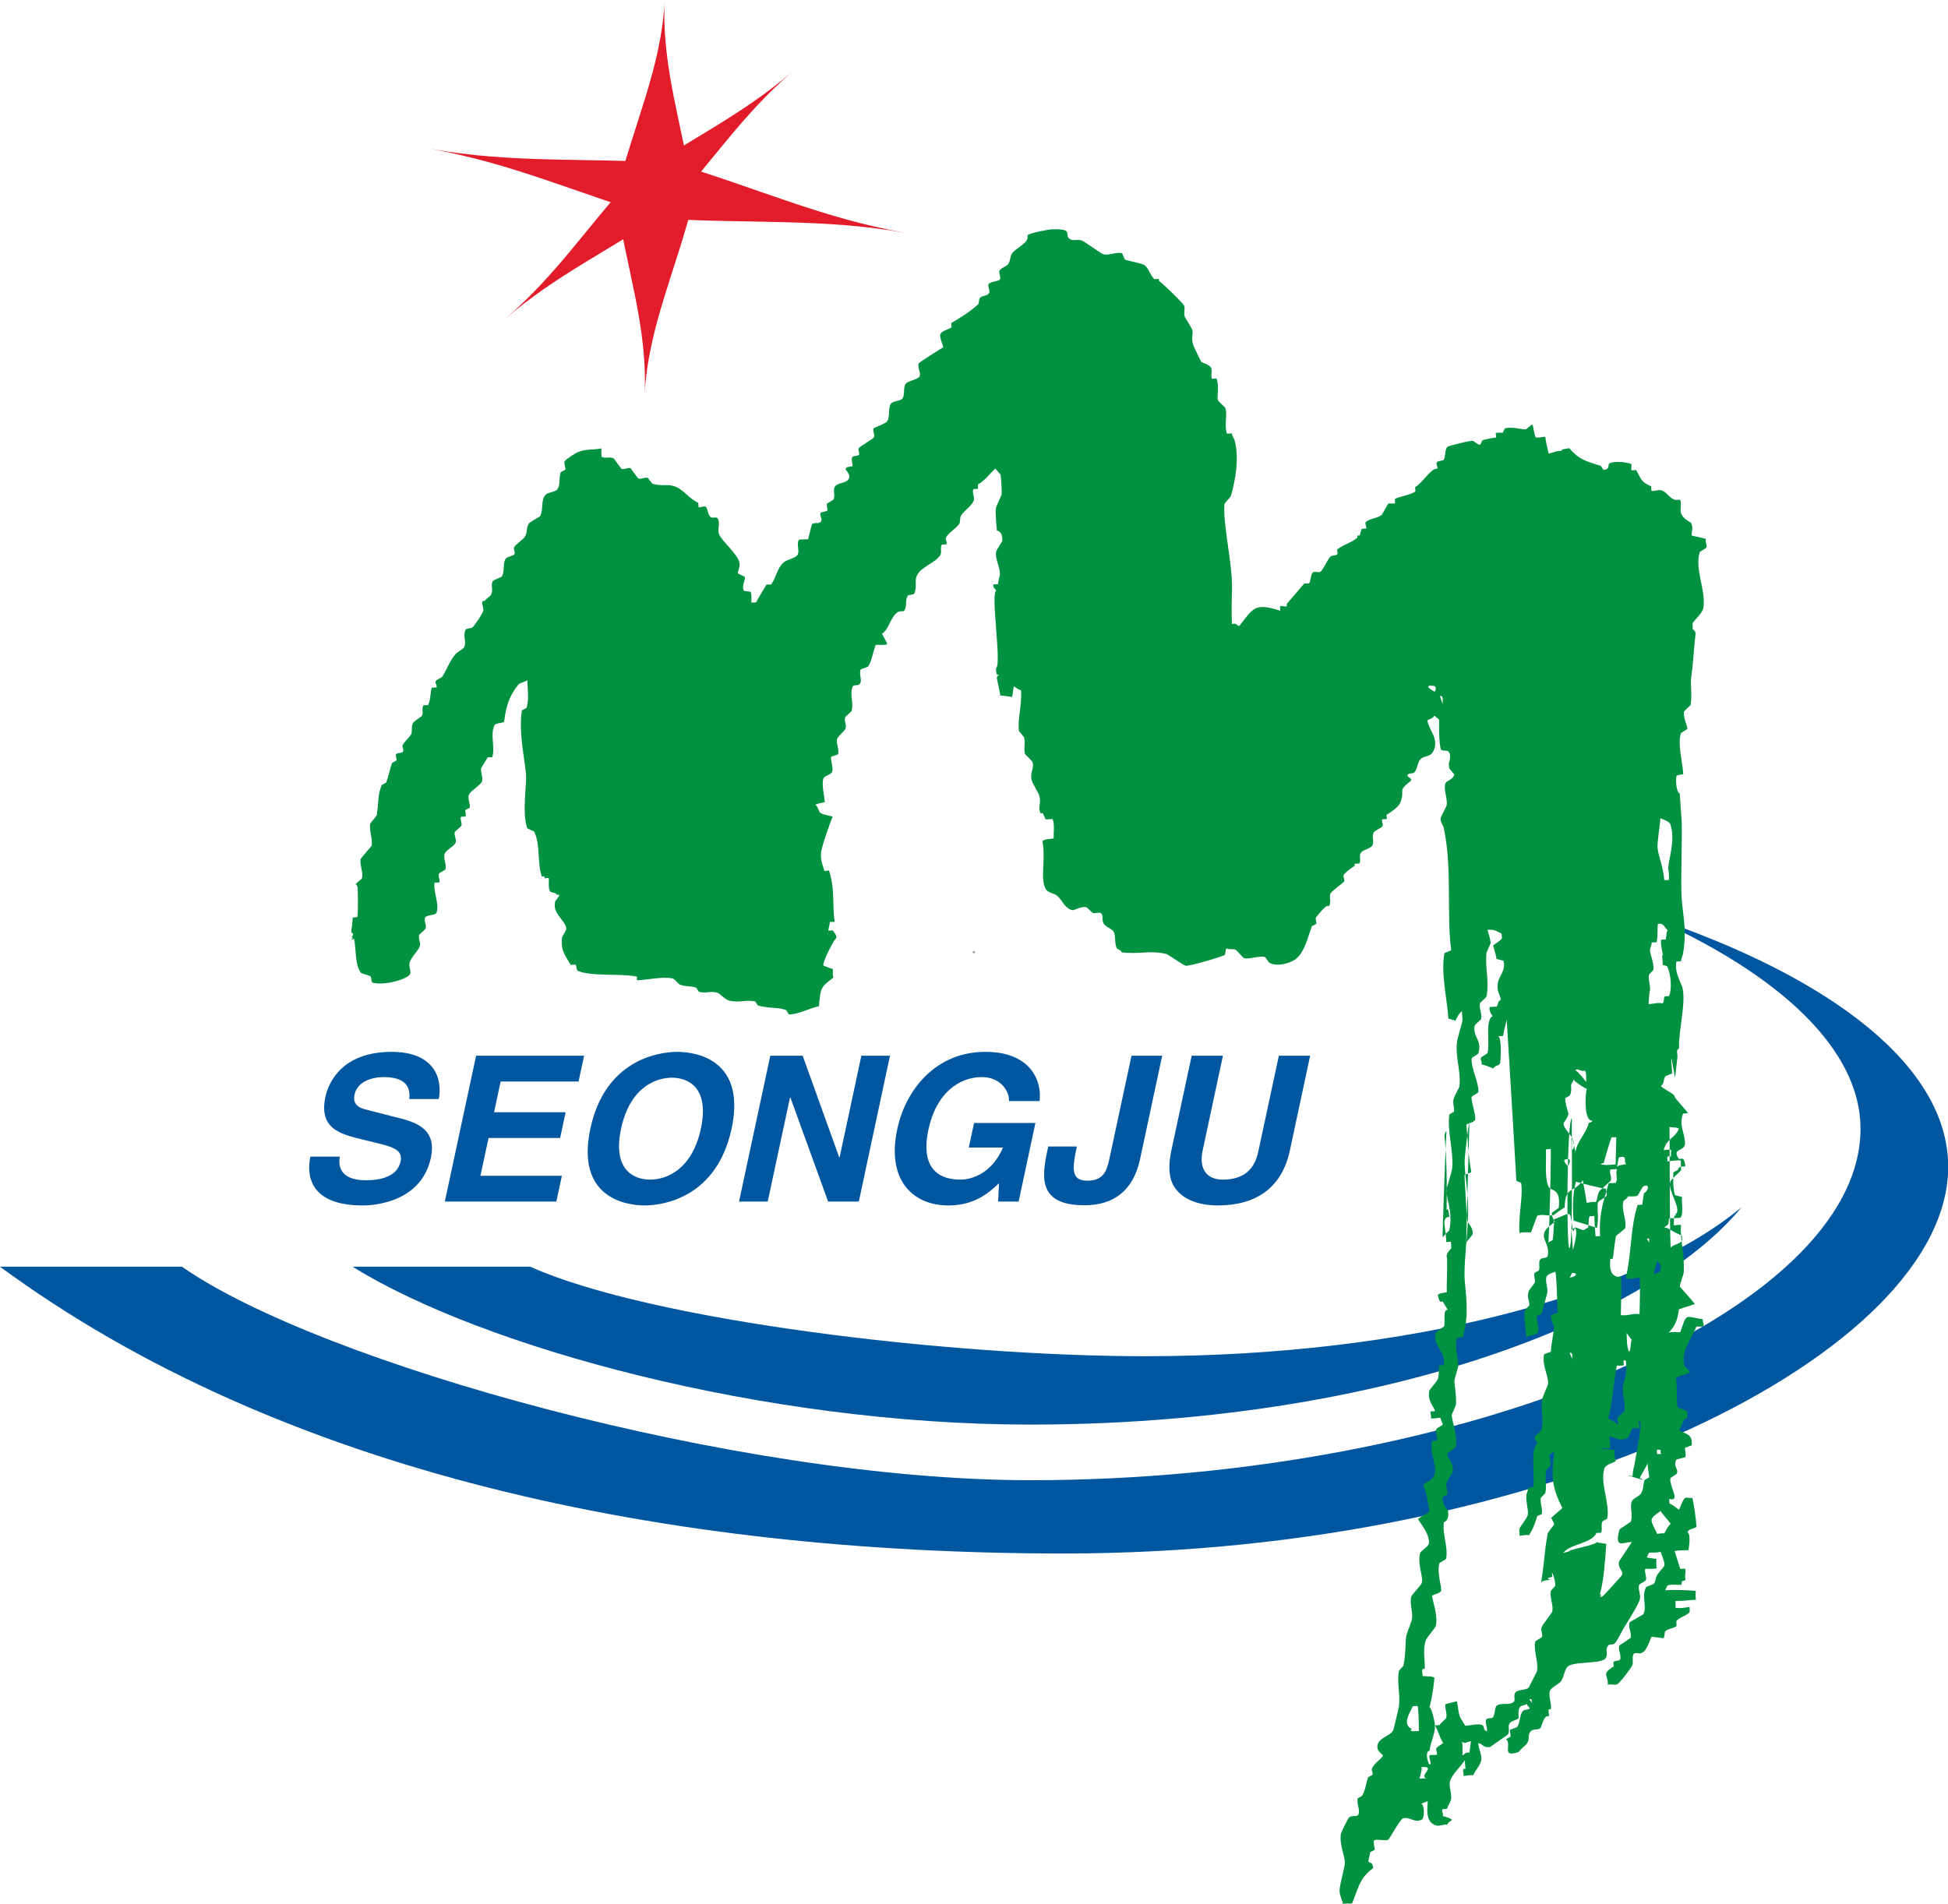
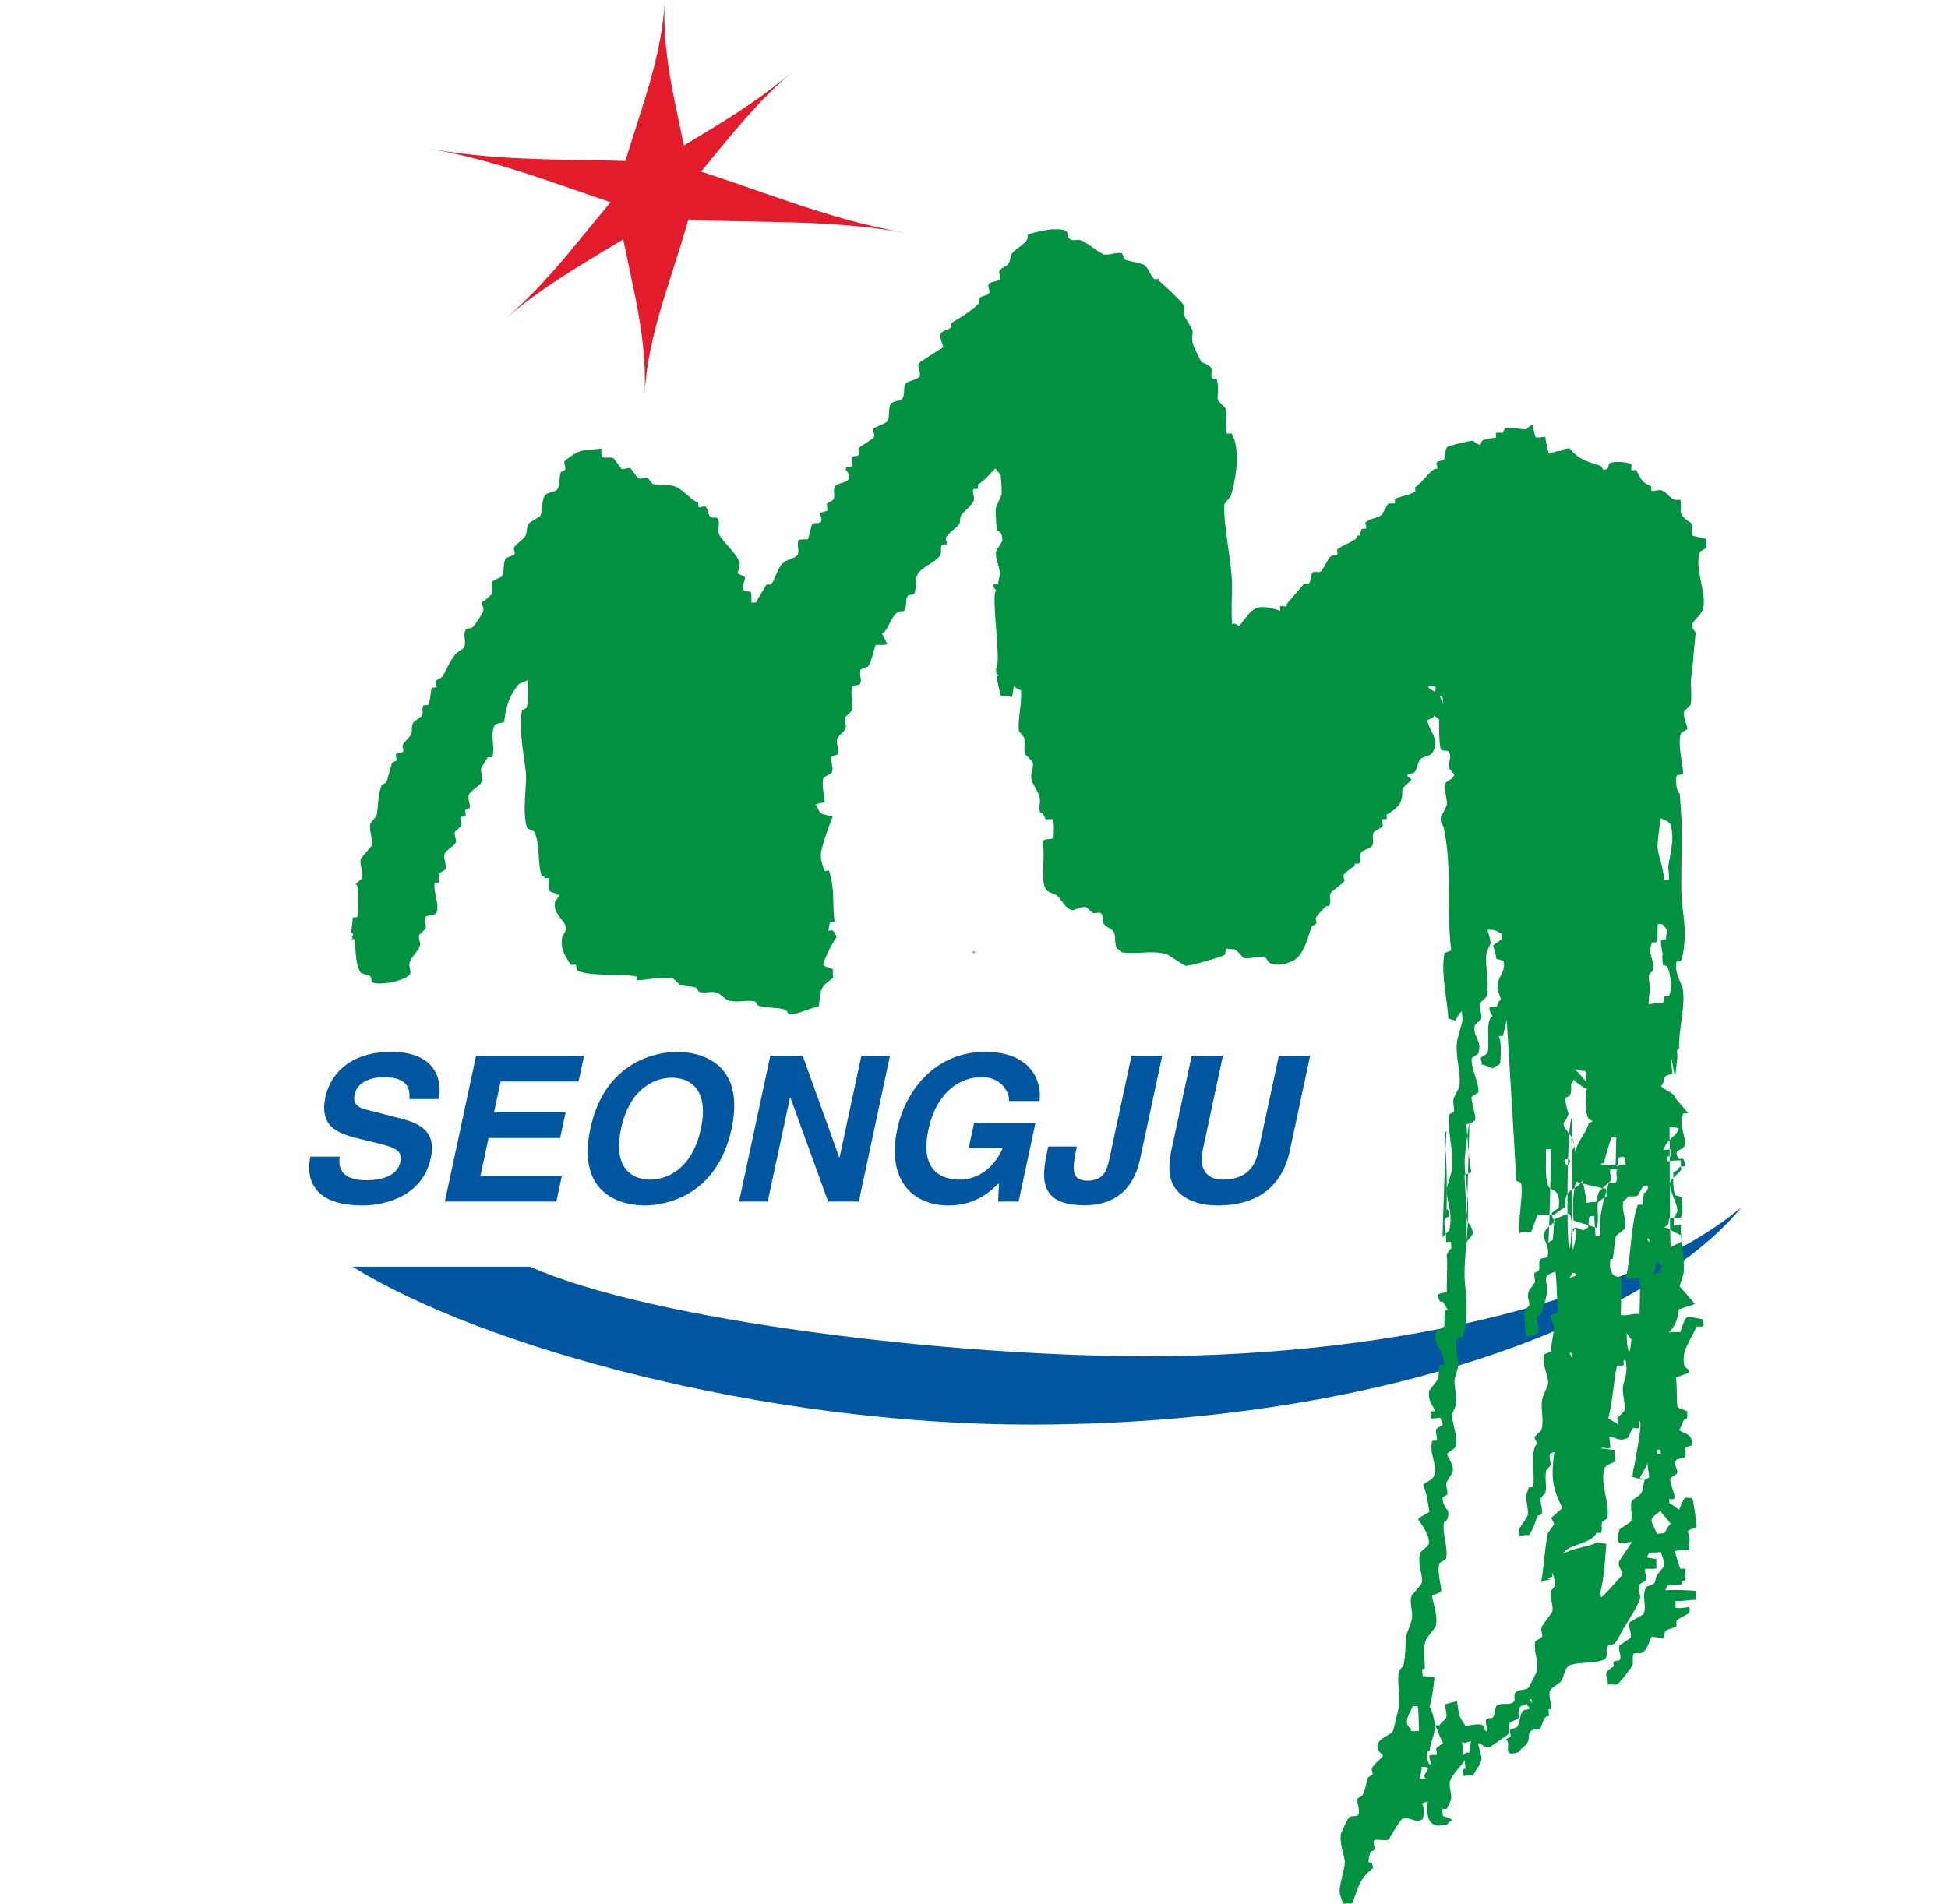
<svg xmlns="http://www.w3.org/2000/svg" width="460.399pt" height="450pt" fill-rule="evenodd" viewBox="0 0 460.399 450">
  <path d="M224.251 1151.98c43.463 0 84.827-7.55 116.517-21.35 17.672-7.67 30.914-16.75 38.493-26.03-23.114 19.2-72.634 32.47-129.996 32.47-42.817 0-107.728-7.73-134.1-19.52H76.449c28.148 17.51 89.543 34.43 147.802 34.43" style="fill:#00569f;stroke:none" transform="translate(.461 -911.988)scale(1.084)" />
-   <path d="M358.672 1040.92c29.502 13.02 46.553 29.54 46.553 46.53 0 40.11-86.25 76.66-180.974 76.66-63.694 0-154.862-25.51-185.005-46.56H-.425c61.29 45.04 145.225 62.54 231.944 62.54 106.525 0 192.82-44.01 192.82-84.34 0-21.86-25.411-41.46-65.667-54.83" style="fill:#00569f;stroke:none" transform="translate(.461 -911.988)scale(1.084)" />
  <path d="M140.099 927.548c.79-14.974 6.931-27.328 10.707-42.743-2.179-15.627-7.057-28.48-6.305-43.405-.752 14.925-6.932 27.291-10.665 42.719 2.173 15.625 7.053 28.455 6.263 43.429" style="fill:#e21c2a;stroke:none" transform="translate(.461 -911.988)scale(1.084)" />
  <path d="M143.823 888.974c19.082 1.177 35.03-.076 52.933 3.082-17.903-3.158-32.182-9.785-50.314-15.178-19.088-1.197-34.996.106-52.971-3.09 17.975 3.196 32.208 9.796 50.352 15.186" style="fill:#e21c2a;stroke:none" transform="translate(.461 -911.988)scale(1.084)" />
  <path d="M144.925 887.5c9.916-10.929 16.526-21.181 27.342-30.499-10.816 9.318-22.444 14.801-35.04 23.261-9.951 10.945-16.509 21.139-27.371 30.478 10.862-9.339 22.477-14.814 35.069-23.24" style="fill:#e21c2a;stroke:none" transform="translate(.461 -911.988)scale(1.084)" />
  <path d="M229.123 891.322c4.788-.136 2.321 1.287 3.729 2.134.814.508 1.521-.05 2.562.314.725.258 4.193 2.859 4.772 3.017 1.245.268 2.763-.564 4.039-.255 0 0 .526 1.315.622 1.394.589.247 3.65.848 4.149 1.132 1.044.674 1.335 2.28 2.242 3.134l1.015-.05c.007.162.025.339.025.464.529.232 5.104 4.663 5.42 5.288.355.684-.071 1.636.148 2.332.169.63 1.586 2.46 1.731 3.2.151.567-.349 1.703.192 3.236 0 0 1.525 3.336 1.799 3.649 0 0 1.829.586 2.104 1.292.247.768-.164 1.502.135 2.304l1.011-.05c.649 1.769.061 3.882.285 4.666.12.388 1.61 1.6 1.662 1.812.462 1.718-.327 3.869.342 5.55l1.007-.058c.117.48.607 1.383.607 1.383 1.187 4.033.062 9.388-.765 12.217-.146.435-1.37 1.501-1.421 1.909-.35 4.185 1.74 12.908 1.663 18.163-.042 1.857-.178 5.351 0 7.936.871-.379 1 .264 1.57.399 3.031-3.807 3.235-5.179 8.963-3.331l-.084-.937c.548-.292.972.201 1.518-.092 0-.148-.028-.308-.028-.47l3.801-4.437 1.051-.029c.464-.667.309-1.912.83-2.397.295-.277 1.216.038 1.534-.089.702-.296 1.75-3.015 2.364-3.409.435-.305 1.306-.098 1.486-.55l-.096-.933c1.303-1.072 3.161-1.497 4.42-2.596 0-.162-.005-.294-.005-.462h.522l.399-1.445 1.028-.09c.127-.299-.379-1.136-.121-1.385.986-.861 2.435-.784 3.49-1.585l1.388-2.42c.301-.156 1.228.044 1.525-.127l-.063-.911c.87-.537 3.486-.887 4.483-1.655l-.054-.937c1.653-1.012 2.775-3.187 4.321-3.971.171-.029.379-.029.513-.038.187-.528-.391-.915-.084-1.41.19-.357 1.316-.298 1.496-.549.425-.731.197-2.396.845-2.859.214-.161 4.83-1.371 5.54-1.261.127.038 1.103.914 1.574.839l.449-.949c.784-.322 3.024-.639 3.024-.639l-.109-.935c.406-.18 1.214-.062 1.522-.084.084-.127.442-.96.504-.96 1.626-.452 3.71.331 4.567.197.142-.038 1.017-.947 1.458-.999.044.052.441 2.571.685 2.744.258.196 1.712-.098 2.08-.113.023.614.436 2.497.746 3.681 1.048-.231 1.5-.621 2.971-.621-.877-.259 1.526-.563 1.526-.563 1.943 2.349 3.467 2.824 6.863 3.854l.546.857c1.629-.031.796-1.225 1.436-1.45 1.136-.528 3.872-.19 4.625.184.21.087-.096 1.146.092 1.388l1.018-.067c1.144 2.067 1.021 2.572 3.267 3.549l.024.949c.474.222 1.542-.226 2.042-.113 1.291.234 1.818 1.796 3.225 2.14l.996-.056c.372.55 0 2.107.174 2.793.304 1.313 2.106 2.123 2.189 2.211.688 1.323 0 2.182.174 2.806 1.65.418 1.935.388 3.117.75-.256.503.242 1.321.117 1.859-.056.138-1.396.86-1.48 1.023-1.17 3.652 1.396 8.361.795 12.114-.258 1.315-1.761 2.402-2.364 3.4 0 0 .048 1.306.048 1.421 0-.31.676.329.605.887-.404 3.617-.529 6.552-.933 9.399-.258 1.635.237 3.957-.145 6.098-.017.077-1.371 1.227-1.424 1.478-.265 1.197.803 3.243.723 3.709-.025.18-1.395.81-1.433 1.03-.735 2.34.408 6.39.533 8.86-.522.16-1.467.1-1.499.53-.17 1.04 0 3.42.738 3.71l.344 5.12.079.93c.103 3.89-.157 11.08-.079 14.98.041 4.86 1.397 7.9.348 14.02 0 0-.348.91-.426 1.54l-1.004.04c-.447 2.62 1.082 4.52 1.374 5.9.709 3.49-.983 9.41-.774 13.02-.77.48-.323.94-.369 1.99-.03-.06-.478 4.43-.532 4.43-.181-1.37-.738-3.83-.774-4.38-.128 1.14.153 2.28.153 3.45 0 .03-1.391.53-1.447.58-.503.63-.257 1.57-.907 2.06-.49.33 3.029 1.82 2.891 2.37-.134.25 3.055 3.54 2.864 3.65l-1.006.08c-.999 2.49.301 3.98.422 6.44 0 1.9-2.817 1.05-1.514 3.2.504.92 1.186-1.04 1.577 1.89 0 .06-1.577-.21-1.577.73-.104.06-1.024.56-1.024.56-.116 1.37-.082 3.64.342 4.98l1.547.41c-.164 1.25.353 3.33-.269 4.43-.132.23-2.219.15-2.537.2-.233.7.039 1.08-.424 1.51-1.208.97-.711.1.575.92.684.49 1.79.99 2.612 1.34l.078 1c-.245.79-2.203 1.02-2.459 1.62-.343.71-.231-26.72-.343-26.31.886.22 1.328-.06 2.074.41-.854 2.07-2.68 2.1-3.312 4.64.318 0 1.238-.21 1.556-.07.19.12-.115 1.2.085 1.46-1.622-.22-.403.69-.949 1.08.911-.05 2.067-.34 3.033-.19 0 .15.011 1.94.116 1.98-.529.78-2.037 1.85-2.4 2.62-.749 1.64 2.644 6.18 1.148 7.06.011.14.011.33.052.49-.525-.92-.427 2.02-.427 2.02.244-.05 1.283-.26 1.549-.1-.247 3.27.796 5.6.595 10.36 0 .29-.923 2.72-.842 3.06 0 0 3.167 3.61 3.29 3.77-1.193.5-2.273.7-3.494 1.19-.299 2.42-.883 3.7-2.254 5.1.626-.27 1.865-.1 2.546-.12 1.505-4.3.884-3.43 4.958-2.81-.258.22.361 1.3.086 1.47-.293.22-1.242.1-1.519.1-1.03 2.74-3.525 5.36-2.596 8.64.121.19.875.6 1.123 1.39-1.346.56-1.948.6-2.994 1.15.298 1.91.097 5.77.374 6.46 0 0 2.013.82 2.097.85 0 .02.105 2.31-.416 1.52-.677.72-.797 1.77-1.358 2.58 1.2.9 3.029.66 2.74 3.31l-1.486.59c.041.39.273 1.6.104 1.95-.104.21-1.926.45-1.984.64-.733 1.57.538 1.81.138 2.98-.02.12-1.43.92-1.43 1.06-.203 1.87 2.322 5.19-.242 4.48l.039.99c.863.31 1.495 1.02 2.121 1.38.203-.51.853-2.37 1.358-2.61.392-.14 1.236.21 1.524-.04.325 1.65.767 4 .888 6.4-.721.42-1.558.41-1.971 1.09.941.71.177 3.88.25 3.96-1.488.07-1.526-.02-3.034.19.359 1.11.662 2.19 1.23 3.89l1.05-.04c.289.83-.219 1.61.14 2.43-.981.61-.754-.23-.953 1.09-.851.05-2.324-.19-3.066.19l-.434 1c2.392-.15 4.869 0 6.637.13 0 .17-.09 1.83.075 1.93-1.718.1-2.674.29-4.562.3.098 0 .098 1.39.098 1.48 1.6.16 1.669-.08 3.043-.18l.049.97c-.193.77-2.691 1.41-2.922 2.16l.032 1.01c-.675.58-1.825.52-2.45 1.15-.225.22-.076 1.3-.421 1.51 0 0-2.048-.3-2.57-.33-.556 1.11-1.019 3.2-2.321 3.61-.301.08-1.33-.16-1.53.09-.509.5-.061 1.76-.328 2.51-.339.68-2.72 3.91-3.351 4.17-.562.24-1.504-.16-2.033.13.212-2.23-1.549-2.28 1.309-4.03l-.071-.98c.437-.39 1.33-.12 1.486-.6.273-.95-.502-2.09-.194-2.98l2.458-1.66c.333-1.05-.654-2.42-.166-3.45l2.941-1.69c.921-1.8-.521-3.9.653-5.99.04-.04 1.419-.54 1.492-.58.674-.52.394-1.33.892-2.03 1.678-2.51 2.156-1.21.733-5.05-.852.27-1.698.14-2.526.19-.051.08-.463 1.01-.463 1.01.188.17 1.94.34 2.069.35 0 .27-.09 1.87.115 2.02-.465.27-1.977.12-2.544.14-.228.72.36 1.74.15 2.46-.104.28-1.393.81-1.496 1.08-.275.94.361 2.03.197 2.97-.226 1.27-2.891 5.32-3.686 6.68-.312.59-1.393 2.74-1.857 3.12-.592.43-1.083-.05-1.492.57-.575.87.092 1.62-.375 2.51-.729 1.54-7.436.65-8.483 2.08-.704.96-.616 2.03-1.325 3.07-.499.64-2.173 1.34-2.421 2.11-.377 1.15.422 2.8.213 3.98-.142.01-.318.02-.465.02-.147.04.103 1.31.045 1.47-.17.05-.293.05-.489.05-.829.45-1.104 2.3-1.378 2.59-.476.42-1.563.16-2.022.61-1.125 1.01.304 2.1-1.81 3.59l-.982 1.04c-3.886 1.26-1.274-1.74-2.69-2.83.162-.1.926-.46.988-.56.099-.3-.222-1.21-.093-1.48 0-.06 1.423-.51 1.491-.59.712-.77.579-2.83 1.312-3.53.386-.42 1.18-.15 1.511-.62-.104-.19-.824-.67-.549-.94-.182.21-1.332.37-1.499.6-.761.74-.295 2.33-.4 2.48-.277.45-1.62.65-1.945 1.13-.505.78.11 1.47-.375 2.48l-3.914 2.74c-1.668.23-1.549-.79-2.598-.82.196 1.42.745 2.43.712 3.42-.062 1.27-1.36 2.49-1.815 3.58-.426-.15-1.65.1-2.052.14.062-.46-.499-1.82.402-1.53 0-.21-.217-1.88-.098-1.98-.803 1.3-2.892 3.16-3.296 4.7-.284 1.22.482 2.68.235 3.96-.044.31-.666 1.32-.879 2l-.986.08c-.283.59.307.92.038 1.47.989.32 1.393.37 2.096.86 0 0-1.441.89-.935 1.08-.76-.22-1.837.35-2.521.16-2.46-.69-1.968-3.57-1.893-5.36-.292.23-1.193.48-1.47.62.794-.09.82 3.12.191 3.45-1.634.8-2.681-.73-4.097-.27-.755.27-2.889 4.46-3.257 4.67-.717.32-2.54-.28-3.063.16-.245.23.191 1.72.124 2.01-.054.09-.84.44-.982.56.029.14-.318 1.39-.392 2 1.096.83.534-.24 1.096 1.4-3.068 2.3-3.125 4.06-4.655 7.77-.312.03-1.779-.11-2.01.14-.02-.19-.02-.36-.047-.54-.029.14-.685-1.69-.655-2.41.029-1.42 1.149-5.08 1.149-6.05.042-1.59-1.262-4.06-.848-6.37.052-.28 1.528-3.4 1.805-3.59.694-.49 1.677.03 2.011-.63.401-.96-.442-2.44-.171-3.48l.937-.54c.823-1.43.803-2.43 1.337-4.06l.972-.55c.137-.6-.387-.96-.071-1.5.407-.9 1.715-1.77 2.367-2.64-.397-.72-1.488-.92-1.197-2.4.387-1.6 2.743-1.91 3.413-3.17.108-.27 1.232-5.09 1.232-5.09.355-2.99-.503-5.23.026-7.9l.945-1.06c.555-2.46.426-5.16.623-6.47.152-.81 1.223-3.1 1.297-4.06.102-1.39-.543-3.15-.214-4.46.126-.7 2.178-2.44 2.325-3.16.353-1.25-1.004-3.98-.38-6.42.11-.47 1.821-1.43 1.912-2.09.228-1.95-1.62-4.13-2.372-5.32.823-.77 1.528-.91 2.51-1.62-.546-2.89-.524-3.68-1.383-5.88.837-.79 2.109-.98 2.449-2.16.635-2.67-1.137-4.19-.5-7.42l1.006-.05c.27-.89-.384-1.62-.107-2.46.072-.32 1.397-.81 1.434-1.09l-.559-1.46c-.533.04-1.588.29-2.048.13.126-.13-.055-1.26-.097-1.5l1.041-.05c-.51-1.4-1.627-2.1-1.307-4.39.088-.36 1.709-2.08 1.878-2.6.406-1.24.035-1.72.349-3.01l.989-.02c.372-3.01-2.301-4.06-1.909-6.86 0-.32 1.95-1.6 1.95-1.6.268-.67-.324-4.08.83-3.54 0 0-1.083-1.78-1.154-1.93-.854.53-.876-1.02-1.075-1.41.58-.47.918-.3 1.976-.58-.034-2.33.125-3.99.069-7.46 0 0-.522-.66.857-2.05.169-.18-.027-1.28-.044-1.49l-1.01.06c.094-2.83-1.295-5.38.697-5.5-.037-.04-.186-2.32-.603-1.46.103-5.71.034-11.16-.466-16.36 0 0 .372-1.39.466-.51-.094-2.1-.987 24.24-.867 22.9 0-.32 1.345-1.43 1.429-1.59.93-4-.693-6.68-.558-8.93.099-.92 1.203-3.77 1.246-5.02.212-3.7-1.147-7.75-.647-11.36l.976-.58c.212-.73-.244-1.71-.117-2.45 0-.68 1.259-2.66 1.321-3.09.392-3.15-.86-6.22-.547-9.38.039-1.12 1.06-3.83 1.218-5.06.039 0-.129-1.84-.129-1.95-.738.6-.917 1.16-1.402 2.07-.404-.12-1.506-.48-1.531-.43-.289-4.36-1.691-10.03-.858-14.31l1.469-.6c-1.07-8 .297-18.26-1.695-26.99-.028-.1-.697-1.04-.607-1.85 0-.25 1.267-2.45 1.333-2.88.155-1.43-.726-3.32-.309-4.66.181-.61 1.794-.87 1.939-1.98l-1.102-1.34-.084-.94c.048-.48.729-2.08-.172-2.78-.306-.25-1.414 0-1.549-.4-.5-1.26-.388-6.515-.388-6.515-.122-.063-1.071-.864-1.071-.864-.301.666-.832.657-1.493 1.026.31 2.183 2.442 3.783 1.456 6.423-.742 1.81-2.031 1.14-2.948 2.07-.657.64-.716 2.27-1.346 2.88-.415.4-1.171.02-1.483.56-.338.48 1.387.71.587 1.38-2.975 2.31-.946 1.87-2.237 4.8-.442.87-1.936 1.91-2.933 2.52l.07.91-.992.05c-.253.31.2 1.06.092 1.44-.212.48-1.763.98-1.992 1.48-.486 1.07.255 1.88-.294 2.83-.43.69-2.047.89-2.448 1.52-.557.77.125 1.65-.375 2.38l-1.025.06c0 .16.023.36.023.46-.481.24-2.243 1.55-2.422 2.02-.122.34.316 1.06.1 1.4-.222.29-2.766 2.19-2.902 2.5-.486.91.231 1.8-.361 2.82-.154 0-.308.02-.475.02-.425.05-2.238 2.24-2.375 2.5-.182.23.137 1.12.068 1.37l-.993.52c-.868 2.52-1.643 5.86-3.62 7.26-1.266.86-3.889 1.61-5.553.76-.273-.13-.879-1.3-1.098-1.32-1.329-.29-3.225.56-4.553.27l-1.688-1.79c-.688-.35-1.355 0-2.047-.34-.357.22-.163 1.22-.436 1.42-.626.44-7.592 2.45-8.484 2.37-.387-.04-3.846-2.47-4.217-2.57-3.845-.88-5.496.13-9.739-.36-.147-.52-.991-.69-1.085-.87-.591-1.38-.112-2.63-.713-3.71-.355-.57-1.821-1-2.162-1.74-.516-.99.125-1.75-.659-2.28-.195-.14-1.321.09-1.516.06-.397-.06-1.375-1.29-1.646-1.32-1.138-.19-2.601.76-3 .66-1.626-.38-2.147-2.12-3.246-3.1-.817-.72-2.104-.55-2.63-1.68-1.124-2.25.134-6.67-.641-10.29.704-.54 1.35-.32 2.47-.6-.066-1.14.255-3.18-.254-4.2-.02 0-1.441.08-1.512.08l-.626-1.38c-.125.03-.328.04-.479.04-.645-1.35.184-1.94-.245-3.71-.195-.81-1.657-3.02-1.725-3.64-.322-1.47.607-2.5.238-3.78-.113-.29-1.605-1.7-1.629-1.75-.381-1.16.116-2.58-.254-3.71l-1.089-1.35c-.35-2.505.667-5.624.459-8.918-.292.126-1.378-.724-1.588-.834l-.358 2.332c-.767-.105-2.383-.363-2.576-.309-.144-1.114-.691-3.3-.739-3.694-.06-.615.218-.495.469-.952-.812.634-.667-1.349-.625-1.376 1.178-1.005-1.234-16.208-.02-16.846.116-.071-.775-.698-.629-1.363l1.053-.048c.03-.66.347-1.846.371-1.906.235-1.553-1.02-3.363-.817-5.11.042-.396 1.351-2.351 1.362-2.394.11-2.249-1.164-2.286-1.164-2.286-.06-.272-.343-3.781-.271-4.666.073-.733 1.203-2.712 1.304-3.314.042-.503-.101-3.452-.247-4.197l-1.129-1.362c-1.404 1.29-2.016 2.403-3.823 3.508l.052.922-1.022.053c-.356.623.273 1.658.127 2.33-.287 1.25-2.238 2.409-2.818 3.462-.336.559-.057 1.355-.437 1.882-.525.787-2.559 2.085-2.853 2.957-.21.564.389.872.115 1.423l-1.015.064c-.435.852.091 1.618-.376 2.348-1.017 1.554-3.886 2.469-4.826 4.003-.946 1.436-.091 2.369-.761 4.242-.185.44-1.392.288-1.482.579-.688 1.395 0 2.192-.831 3.326l-1.021.068c-1.758.657-2.224 4.038-3.755 4.873 0 0 .962 1.673 1.159 2.271-.65.277-1.886.089-2.535.166-.402.975-.962 3.982-1.709 4.741-.127.099-1.534.551-1.534.565-.511 1.085.485 2.546-.289 3.277-.437.379-1.295 0-1.528.577-.592 1.587.246 3.205-.149 5.156-.126.335-1.406 1.261-1.427 1.484-.288.826.304 1.508.107 2.336-.107.58-1.708 1.71-1.895 2.44-.176 1.04.503 2.2.243 3.26l-1.542.57c-.101 1.07.545 2.17.239 3.26-.239.66-1.767.84-1.921 1.52-.408 1.27.24 3.77.308 5.1-.45.16-1.914.29-2.019.61.57.32.654 1.5 1.148 1.77.673.44 1.996.51 2.596.81-.642 1.42-2.525 6.83-2.562 8.09-.062 1.59.387 2.42.769 3.72l.999-.09c1.391 4.48.633 7.09 1.231 11.18l-1.062.04c.077 0-.3 1.63-.331 1.9l.985-.07c.056.14 1.221 1.39.615 1.84-.45.31-2.841 5.08-2.677 5.76.036.2 1.83.73 2.062.83.056.37-.106 1.56.165 1.84-2.79 2.15-2.818 2.09-3.188 6.26-2.119.47-4.573 1.83-6.545 1.79l-.558-.88c-1.339-.73-3.724-.35-6.208-1.05l-.57-.89c-2.152-.43-3.517.33-5.612-.17-1.002-.21-2.015-1.51-2.598-1.71-1.523-.49-2.471.2-4.07-.22l-.626-.93c-1.471-.41-2.402-.15-3.598-.68-.39-.22-1.08-1.27-1.643-1.33-2.245-.39-5.25.31-7.613.43-.231-.76.35-.77-.55-.9-3.765-.61-9.157.09-12.301-1.13-.49-.23-.245-.97-.601-1.41l-1.024.07c-1.232-2.08-2.217-3.17-1.902-5.95.042-.23.929-1.53.929-1.93-.217-2.01-3.06-3.15-2.421-5.95 0-.08.985-1.13.904-1.46-.183 0-.318 0-.498.03-.365-.65-1.327-.37-1.552-.84-.392-.7-.177-2.05-.229-2.81-.874-.17-.796.42-1.022-.39-.197 0-.323.03-.521.03-1.047-3.34-.253-6.74-1.619-9.73-.126-.26-1.52-.6-1.585-.86-1.054-3.25-.167-8.61-.218-11.22-.026-2.57-1.726-9.42-.911-14.42l.986-.501c.604-1.674.274-3.906.189-6.1-.362.417-1.633.531-1.994 1.047-1.884 2.325-2.662 4.639-3.059 8.114-.501.177-1.858.299-2.021.579-1.125 1.931.106 4.681-.549 7.071l-1.026.04c-.247.54-1.373 2.21-1.416 2.43-.156.8.461 2.01.2 2.79-.382.95-2.494 2-2.881 2.97-.321.83.362 1.92.2 2.81-.051.05-.846.41-.995.5.021.34.198 1.04.085 1.39l-1.005.08c-.23.48.233 1.33.125 1.85-.105.35-1.42 1.26-1.477 1.49-.196.79.484 1.56.167 2.35-.315.72-2.193 1.63-2.404 2.46-.261 1.04.49 2.23.21 3.27-.12.26-1.364.74-1.442 1.03-.2.5.302 1.34.112 1.86l-1.034.05c-.36 2.01 1.099 4.58.421 6.54-.257.63-2.146.43-2.484 1.06-.352.6.318 1.63.13 2.33-.09.33-1.356 1.28-1.44 1.49-.221.72.34 1.54.163 2.32-.236 1.08-2.06 2.55-2.28 3.88-.152.67.43 1.75.133 2.33-.666 1.13-5.466 2.51-8.076 1.88-.472-.14-.249-.97-.54-1.38-.203-.24-1.93-.59-2.114-.82-1.295-1.71-1.012-5.22-1.463-7.39-1.527.5.273-.1-.549-.43 0 .05.775-.62-.062-.94-.015-.92.27-1.64.312-3.27l.99-.09c.252-1.65.104-5.59.084-6.55 0 0-.519-1.27-.519-.44.29-.62 1.342-1.19 1.454-1.5.356-1.25-.536-2.88-.293-4.17.046-.17 2.346-2.78 2.421-2.94.215-1.51-.554-3.18-.349-4.68.057-.34 1.358-1.6 1.43-1.94.52-2.9.12-4.18 1.096-6.57l.989-.56c.61-1.77.687-2.58 1.269-4.28l.985-.54c.076-.34-.349-1.15-.075-1.4.334-.35 1.177-.06 1.482-.53.254-.49-.28-.9-.08-1.39.225-.68 1.602-1.74 1.88-2.46.265-.76-.057-1.576.39-2.386.072-.256 1.893-1.504 1.893-1.504.45-.828-.092-1.409.355-2.35l1.04-.05c.602-1.409.435-2.558.773-3.794l1.026-.047c.25-.55-.444-.912-.125-1.423.252-.365 1.25-.645 1.462-1.014 1.114-1.83 1.464-3.177 2.81-4.805.224-.385 1.795-1.195 1.914-1.563.555-1.293-.368-2.457.295-3.742.213-.451.998-.25 1.463-.522.522-.388 2.13-2.944 2.322-3.436.377-.794-.399-1.528-.075-2.34.125 0 .321 0 .47-.027.273-.514 1.228-.946 1.431-1.475.495-1.121-.203-1.807.312-2.816.194-.326 1.867-.862 2.007-1.051.648-1.269.149-2.721.77-3.809.299-.483 1.701-.663 1.966-1.031.238-.289-.223-1.028-.119-1.411.304-.75 2.023-1.749 2.421-2.46.601-1.061.198-1.883.853-2.87.091-.148 2.416-1.533 2.416-1.533.826-1.461.08-3.51 1.25-4.742.403-.441 2.175-.626 2.485-1.074.821-1.247.273-2.205.778-3.808l.986-.519c.156-.479-.379-1.435-.125-1.853.281-.471 2.45-1.873 2.981-2.032 1.675-.692 3.145-.396 5.027-.773 0 .197-.065 1.738.097 1.854.773.4 1.598-.116 2.575.316l1.682 2.258c.459.276 1.508-.331 2.005-.114 0 0 1.544 2.161 1.694 2.224.495.242 1.481-.266 2.03-.127.147.064.941 1.313 1.104 1.327 2.28.594 3.435-.093 5.137.671 1.681.764 2.942 2.636 4.793 3.448l.071.957c.374.139 1.174-.338 1.547-.098.485.411.485 1.926 1.123 2.283.601.287 1.233-.199 1.549.36.509.921-.111 2.259.205 3.26.583 1.583 4.04 4.317 4.484 6.284.226 1.04-.502 1.961-.346 2.379 0 0 1.518.633 1.549.835.126.438-.711 1.709-.302 2.818.098.3 1.435.199 1.548.383.27.503.128 1.739.162 2.323l1.014-.069c.147-.392 2.275-3.874 2.275-3.874l1.02-.038c1.157-1.64 1.27-3.57 2.763-4.837.68-.577 2.554-.896 2.973-1.586.549-.839-.303-2.323.303-3.276.074-.156 1.8-.119 2.006-.147.029-.072.84-3.28.84-3.28.596-.527 1.523.048 1.992-.615.328-.436-.375-1.381-.099-1.856.062-.173 1.273-.276 1.463-.546.112-.267-.19-1.151-.093-1.406.093-.2 1.422-.821 1.448-1.009.45-1.094-.25-2.004.357-2.84.584-.837 2.426-.617 2.925-1.592.624-1.094-.719-1.753-.633-2.242.103-.465.966-.411 1.512-.562-.043-.398-.318-1.56-.102-1.886.271-.482 1.108-.203 1.475-.581.209-.216-.184-1.022-.079-1.38.169-.468 3.259-2.069 3.393-2.515.169-.452-.401-1.513-.107-1.887.1-.15 2.65-1.024 2.972-1.556.647-1.09.128-2.709.778-3.79.347-.595 2.08-.595 2.467-1.084.767-.995.076-2.383.83-3.342.441-.577 2.568-.856 2.976-1.546.336-.726-.527-2.075-.199-2.81.116-.288 4.752-3.189 5.378-3.552-.246-.803-.852-2.312-.672-2.786.312-.884 1.679-.976 2.472-1.575l-.091-.896c2.212-1.322 4.005-2.432 5.857-4.083.271-.26.112-1.183.449-1.462.663-.573 1.434-.297 1.942-1.008.317-.422-.32-1.409-.13-1.887.259-.632 2.189-.632 2.493-1.089.292-.398-.241-1.402-.111-1.843.196-.615 1.549-.975 1.913-1.505.556-.754.378-1.661.893-2.381.668-.983 3.443-2.215 3.355-3.495 0-.145 0-.293-.027-.457.923-.524 4.532-1.247 5.519-1.258m80.312 335.358c.407.13-.357 2.33-.357 2.5 0 0 1.43-.06 1.491-.06-1.746-.54 2.384-2.73-1.134-2.44m8.842-5.5c.292.23.158 2.54.158 3 .263-.14.94-1.01 1.5-.58 0 0 .313-2.01.354-2.55-1.406.19-.885.61-2.012.13m14.752-9.34.553.97c-.238-.67.324-1.01-.553-.97m-25.415 1.57c-.588 1.41-2.449 3.88-.217 4.97-.995.71 1.55.41 1.55.41 0-1.6-.099-5.34-.31-5.45zm54.025-42.6c-2.782 2-2.216 1.8-.75 5 .093 0 1.449-.19 1.546-.1.438-.64.795-1.64 1.401-2.07-.318-.58-1.95-2.27-2.197-2.83m.247-12.44-.997.05-.055-.95c1.549-.11.326.54 1.052.9m-5.031-7.11c-.083.03.245 1.34.122 1.44-.554.35-.983-.22-1.487.13l-.955 2.03c-2.035.98-2.6-.13-4.087-.27.037.29.337 2.34.187 2.49-.499.29-1.668-.28-2.025.12.82 0 2.417.35 3.04.29-.235.6.131 1.81.18 2.5-.775.45-2.224.72-2.465 1.63-.961 3.28 1.27 7.51.649 10.88l-1.012.56c-.475.76.046 1.63-.346 2.52l-1.011.04c-1.009 2.39-6.083 2.39-7.318 4.51.358-.43 1.005-.21 1.463-.6.42-.38 5.565-1.27 5.966-1.91.252.16 1.879.31 2.049.39-.312 3.78-.47 7.61-1.401 10.98.849.34-.869.88.563.47.169-.06 4.264-4.54 4.305-4.75.125-1.21-1.049-1.31-.667-2.93.014-.07 2.44-3.63 2.766-4.15-1.519-.24-4.007 1.85-2.668-2.82l2.448-1.65c.523-1.55-.309-3.23.22-4.46.162-.51 1.606-1.13 1.934-1.6.71-1.08.416-1.68.839-3.04l1.004-.55c.087-.46-.626-3.17-.21-3.46-.288 1-1.669 3.07-1.838 3.6 3.365 1.33-5.372-1.38-1.567-.41 0-.97.34-2.27.41-2.52.446-2.75 2.032-10.12.912-9.46m-3.312-13.23.071 1c-.283.15-1.199.08-1.508.1-.742 3.7-.904 7.69-1.878 11.52.534.39 1.707.83 2.135 1.34.242-.54-.307-.89-.111-1.46.076-.17 1.362-1.28 1.487-1.57.286-1.48-.437-3.47-.342-4.98.099-1.34 1.067-3.01.734-5-.106-.65.187-1.15-.588-.95m-11.141-.26-.612-1.43c.94-.08.394.73.612 1.43m11.821-5.75c.095.95 0 2 .197 2.99.59 3.05.731-1.43.889-1.54zm-12.407-12.09c.061-.1.581-1.02.479-1.01 1.216-.09 1.297.77-.479 1.01m18.276-.71 1.497-.57-.058-.98c1.053.65-.625-1.41-.625-1.41m-2.259-4.84.522.94c-.208-.67.375-1.01-.522-.94m-16.125 2.52c0-.05 1.833-6.25-.312-4.47m15.698-9.43c-.393.19-.993 1.81-1.356 2.06-.405.2-1.624.1-2.046.12-.086.52-.929.84-.963 1.05-.569 1.84.775 4.03.358 5.96l-1.966 1.59c-.207.53-.591 4.5-.733 5.01-.147 0-.271.01-.524.06-.542 4.65 2.296 3.8 2.296 3.8.203.55 0 7.83 0 8.44 1.954.15 2.265-.44 4.073-.23.026-1.99.174-5.27.053-7.97-.881.08-2.28.44-3.075.19 1.284-5.18 1.018-11.28 2.615-16.04l1.022-.06c.059-.94.561-3.7.353-2.51.904-.33 1.408-2.24-.107-1.47M343.17 1099c-.608 2.57-.768 4.71-.52 8.49l5.106 1.6c.478-2.07-.028-4.67.203-5.48.125-.51 1.772-1.13 1.942-1.61.155-.55-.408-.99-.096-1.45-.713.01-6.044-1.31-6.635-1.55m-2.324-4.83c-.703.23.573 1.46.573 1.46s1.3-2.03-.573-1.46m1.364-2.05c-.026-.29.085-2.4-.114-2.46.722-.32 1.015 2.39.114 2.46m8.739-2.78c-.631 1.49-1.813 6-1.696 5.59-1.718.38.552.44.552.44-.312.06 1.61-.12 2.025-.12.105-3.26.035-2.7.147-5.94zm-9.181 24.16c-.729.2-.571-28.39.542-28.34-.154-.54.344 28.11-.542 28.34m12.405-18.34c-1.146.29-1.343.09-2.034.59.113-.57.372-2.02.372-2.02 2.141-.65.886 1.03 1.662 1.43m-11.523-18.45c-.088.55-.205.51-.466 1.03-.243.42.261 1.42-.368 2.5l-.963.55c-.132.77.709 3.42.709 3.42-.699 2.45-2.138 1.38.228 4.45.251.26 1.124 1.61.612.97.248.81.416 1.63.667 2.92.363-2.41 2.175-3.77 2.917-6.35 0 0 1.369-.38.474-.54-1.448-.29-1.323-5.6-.9-6.88-.571-.18-2.792-1.66-2.91-2.07m2.151-1.86c.062.25-1.613-.7-1.761-.13.275-.13 2.388 2.54 2.388 2.54-.082-.54.23-2.78-.627-2.41m16.23-32.05c-.125 1.02.046 2.65-.27 4l-1.052.05c-.04.51-.391 1.51-.391 1.51-.083.82.875 2.78.774 4.44l-.979 1.05c-.194 1.01.281 2.42.226 3.46-.104-.28-.317 2.4-.317 3 .893-.06 2.166-.44 3.014-.17.458-.46.203-.79.458-1.52l.984-.09c.678-1.5.422-4.72-.384-6.43-.057-.17-1.009-.3-1.009-.44.075-.07-.126-1.76-.126-1.95.493.33-.494-2.41-.199-3.46l1.005-.08c.191-1.14.088-1.28.393-2.03-.498-.32-.839-1.43-1.627-1.36-.163 0-.343 0-.5.02m-37.137 1.29s.728 2.27.684 2.94l-.896 2.03c-.359 3.48.619 5.93.035 9.45-.077.42-1.342 1.27-1.441 1.58-.292 1.11.497 2.34.227 3.43-.08.31-1.403 1.15-1.425 1.58-.408 2.4 1.705 3.02.823 5.91-.048.21-1.419.9-1.449 1.1-.245 2.04 1.621 5.3 1.449 7.36-.028.21-1.335.78-1.463 1.08-.231.51.964 4 .777 4.92-.115.54-1.408.77-1.93 1.1.467 4.69.33 6.1 1.087 10.38l-1.489.59c-.03.37.521 9.42.59 9.86.107.69 1.302 1.55 1.197 2.93-.018.47-1.355 1.59-1.385 2.05-.107.67.671-26.32.671-26.32-.149.01-1.046 7.24-1.046 8.48-.027 3.37.938 6.93.748 12.36-.107 3.25-.805 8.9-.775 12.47 0 2.55.992 7.03.119 11.4 0 .22-.304 1.21-.371 2.03-.517.2-1.414.15-1.479.59-.441 1.85.416 3.99.351 5.93-.018.2-.813 2.82-.813 3.02-.083.72.527 3.39.299 5.42l-.879 2.06c-.025 1.36 1.339 4.71.879 6.91-.085.43-1.567 1.25-1.927 1.61.376 1.39 1.498 2.16 1.254 3.91-.056.34-1.335 2.04-1.402 2.56-.124.75.424 1.69.17 2.46l-.97.54c-.12 1.72 1.161 2.92 1.161 2.92.39 2.24-.88 2.54-.88 2.54-.401 2.54.943 5.36.492 7.89-.037.31-1.371.83-1.479 1.09-.589 1.98.549 5.25.385 5.95-.201.58-1.453.75-1.995 1.11.18 1.34 1.296 4.26.863 6.41-.173.86-2.072 2.55-2.319 3.61-.548 2.09-.048 3.64-.131 5.97-.939-.41-.417 1.12-.439 1.52 1.324.13 1.675-.05 2.554.32-.285 3.65-1.087 6.54-1.087 6.54.376-.27 1.201 3.16 1.201 3.91.048 1.96-.993 3.57-1.171 5.52-1.184.07-.269 3.27.147 2.98.319-.24-.416-1.72-.147-1.97.147-.14 1.392-.1 1.555-.1.235-.57-.275-.93-.07-1.49.065-.17 1.281-.94 1.485-1.1-.93-1.48-.867-2.27-1.799-3.84l1.025-.09c.154-.42 1.385-1.34 1.43-1.57.263-.92-.333-2-.189-2.97 0 0 1.939-.5 2.529-.66.669 3.95.214 2.75 1.846 5.37.921-.07 2.643-.5 3.544-.22.698.23.219 1.15 1.135 1.44.213-.71-.437-1.78-.162-2.51.171-.56 1.071-.19 1.5-.56.421-.44.369-2.24.824-2.55 1.005-.72 2.567-.03 3.567-.72.696-.48-.022-1.25.408-2 .413-.86 2.213-.56 2.964-1.18l1.821-3.58c.383-2.13-.776-4.34-.396-6.44.042-.28 1.378-.81 1.503-1.08.188-.55-.311-1.46-.125-2 .213-.77 2.155-2.91 2.38-3.6.229-1.37-.634-3.12-.329-4.43l.941-1.08c.141-1.22-1.035-4.29-.612-1.97 0 0-1.922.3-.444.56-.92.32-1.291.08-2.023.62.732-4.05.651-6.35 1.425-10.53.021-.37 1.347-1.9 1.395-2.04.072-.25-.353-.99-.62-1.48.73-.67 1.719-1.47 2.444-2.13-2.219-4.47-2.506-6.6-1.752-12.31 0 .13-.929.38-.967.59-.252.72.275 1.62.119 2.44l-.941 1.06c-.371 2 .197 2.95-.176 4.96l-1.006 1.06c-.168 1.18.479 2.3.236 3.5-.032.1-1.01.35-1.013.52-.681 2.12-.791 2.49-1.776 4.1-.48-.17-1.564.1-2.056.12 0-.12-.055-1.5-.055-1.5.251-.63 1.688-2.31 1.851-3.08.176-1.36-.548-3.12-.283-4.47 0 0 .342-.91.434-1.46l1.029-.11c.421-2.67-.759-8.53.954-9.5.085-.03-.75-.82-.639-1.44.051-.17 1.376-1.26 1.484-1.57.588-2.3-.186-3.95.125-6.47.059-.69 1.296-3.18 1.314-3.56.099-1.86-1.355-3.91-.875-6.42l1.487-.57c.104-2.12.725-4.46.682-5.49 0-.12-.824-1.54-.647-2.46l1.471-.58c-.224-4.13-.199-6.47-.506-8.9 0 0-1.818.47-1.969 1.12-.314 1.07.357 2.31.194 3.45-.063.26-.963 3.63-1.238 4.57l-1.02.53c-.204 1.09.599 2.39.222 3.47-.298.77-1.819.59-2.502 1.15-.093-1.78-.712-4.24-.337-5.93l.964-1.06c.104-.81-.627-1.55-.168-2.96.104-.5 1.279-1.67 1.37-2.09.097-.58-.3-1.43-.091-1.98l.962-.54c.292-.94-.215-1.94.376-2.49.311-.35 1.378-.14 1.524-.61.538-2.29-1.125-3.59-.774-4.89.247-1.3 1.522-1.82 2.321-2.65.08-.07-.799-1.19-.609-1.96l1.484-1.06c.521-4.68-1.803-3.35-2.321-4.84-.794-2.12-.333-5.63-.48-7.92l.998-.06c.303-2.88-.352 23.27-.518 20.38.147-.08.941-.46.997-.54.218-1.31.198-2.65.297-3.49l-.079-1c4.336-1.56 3.348-2.44 4.244 2.74 0 0 .446-1.03.46-1.04l1.779.66 1.001-.59c.356-1.2-.066-1.39.356-2.47l1.027-.07c.046 1.34.146 3.1.267 4.44l.995-.03c-.3-5.24.836-7.68 1.871-11.55.167-.03 1.463 0 1.547-.09.55-1.11-.163-1.86.293-2.99-.011 0-1.431.08-1.48.08-.27.71.349 1.74.107 2.45l-2.403 2.17c-.572.83-.442 1.56-.847 2.51-.304-.2-1.733.13-2.043.14-.129-1.59-.771-4.21-.802-4.92-1.96 2.94-3.844 1.08-3.969 5.93-.5.26-2.281 1.58-2.423 1.68-1.029.27-2.8-.35-3.593.19l-1.324 3.57c-.671.04-1.924-.15-2.521.14-.246-4.14.83-7.93.372-10.93 0 0-.942-.41-1.047-.43-.652-11.72-1.406-23.5-2.099-35.14-.2.95-.596 2.19-.792 3.52l-1.017.07c.815.65.451 5.64.345 5.93-.37.67-1.057.33-1.453 1.1-.971-.37-2.079-.85-2.604-.87.279-.53-.289-.9-.1-1.45.087-.23 1.429-.9 1.459-1.11.527-2.34-.601-7.11 1.098-7.99 0 0-.974-1.27-.635-1.98 0-.01 1.41-.08 1.535-.08.534-1.13 0-.79.888-1.54-.248-1.18-.888-1.8-.681-3.42.148-1.68 1.838-2.81 1.248-5.05l-1.58-.41c.188-.07-.574-2.54-.683-2.92.405-.36 1.805-1.14 1.934-1.61l-.088-1c-.892-.39-1.493-.88-2.573-.82-.189 0-.339 0-.493.02m37.695-24.32c-.042 1.3-.755 5.29-.607 6.55.206 1.72 1.257 4.22 1.453 6.93l1.017-.03c.066-.71-.075-2.63-.167-2.35.07-2.28 1.682-6.46.449-9.86-.3-.67-2.145-1.24-2.145-1.24m-47.438-24.851-.635-1.819c.922-.09.519 1.11.635 1.819m-2.809-4.055c-1.277.114 1.098 1.328 1.098 1.328-.161-.106.998-1.503-1.098-1.328" style="fill:#009240;stroke:none" transform="translate(.461 -911.988)scale(1.084)" />
  <path d="M73.667 1093.55c-.335 1.77-.165 5.15 5.682 5.15 3.177 0 6.846-.76 7.571-4.12.538-2.48-1.727-3.15-4.952-3.95l-3.264-.79c-4.921-1.2-9.671-2.35-8.172-9.35.762-3.55 4.013-9.79 14.416-9.79 9.812 0 11.087 6.39 10.286 10.28h-6.417c.115-1.41.306-4.78-5.54-4.78-2.549 0-5.776.92-6.397 3.8-.527 2.48 1.41 3.02 2.68 3.33l7.404 1.9c4.147 1.06 7.783 2.83 6.557 8.55-2.046 9.56-12.041 10.41-14.85 10.41-11.693 0-12.27-6.69-11.426-10.64zm52.049-16.38h-16.99l-1.432 6.69h15.61l-1.206 5.62h-15.607l-1.769 8.24h17.76l-1.208 5.62H96.563l6.814-31.8h23.548zm9.273 10.28c1.897-8.91 7.459-11.12 11.077-11.12 3.614 0 8.226 2.21 6.322 11.12-1.904 8.9-7.463 11.11-11.076 11.11s-8.236-2.21-6.323-11.11m-6.699 0c-3.185 14.92 7.573 16.74 11.815 16.74 4.235 0 15.771-1.82 18.979-16.74 3.193-14.94-7.579-16.75-11.815-16.75-4.229 0-15.783 1.81-18.979 16.75m59.089-15.91h6.239l-6.794 31.8h-6.693l-8.22-22.67h-.097l-4.851 22.67h-6.252l6.812-31.8h7.058l7.964 22.15h.091zm24.576 14.67h13.372l-3.658 17.13h-4.467l.179-3.98c-2.106 1.94-5.176 4.83-11.031 4.83-7.711 0-13.536-5.49-11.145-16.65 1.851-8.68 8.471-16.88 19.259-16.84 9.814 0 12.337 6.33 11.763 10.72h-6.687c.262-1.24-1.166-5.22-5.897-5.22-4.769 0-9.894 3.27-11.636 11.42-1.855 8.68 2.429 10.94 6.981 10.94 1.473 0 6.505-.57 9.261-7h-7.451zm36.181 7.91c-1.452 6.75-5.673 10.03-12.095 10.03-10.664 0-9.225-6.73-7.927-12.81h6.247c-1.076 5.01-1.233 7.45 2.33 7.45 3.486 0 4.224-2.23 4.745-4.67l4.844-22.58h6.689zm32.665-1.89c-1.801 8.37-7.651 11.96-15.728 11.96-2.94 0-7.169-.71-9.343-3.86-1.328-1.94-1.445-4.51-.861-7.69l4.526-21.1h6.815l-4.417 20.64c-.947 4.43 1.233 6.38 4.35 6.38 4.596 0 6.939-2.21 7.765-6.06l4.494-20.96h6.822z" style="fill:#00569f;stroke:none" transform="translate(.461 -911.988)scale(1.084)" />
  <path d="M212.152 1048.96c0 .14-.12.25-.259.25a.255.255 0 0 1-.262-.25c0-.14.118-.26.262-.26.139 0 .259.12.259.26" style="fill:#9e9fa1;stroke:none" transform="translate(.461 -911.988)scale(1.084)" />
</svg>